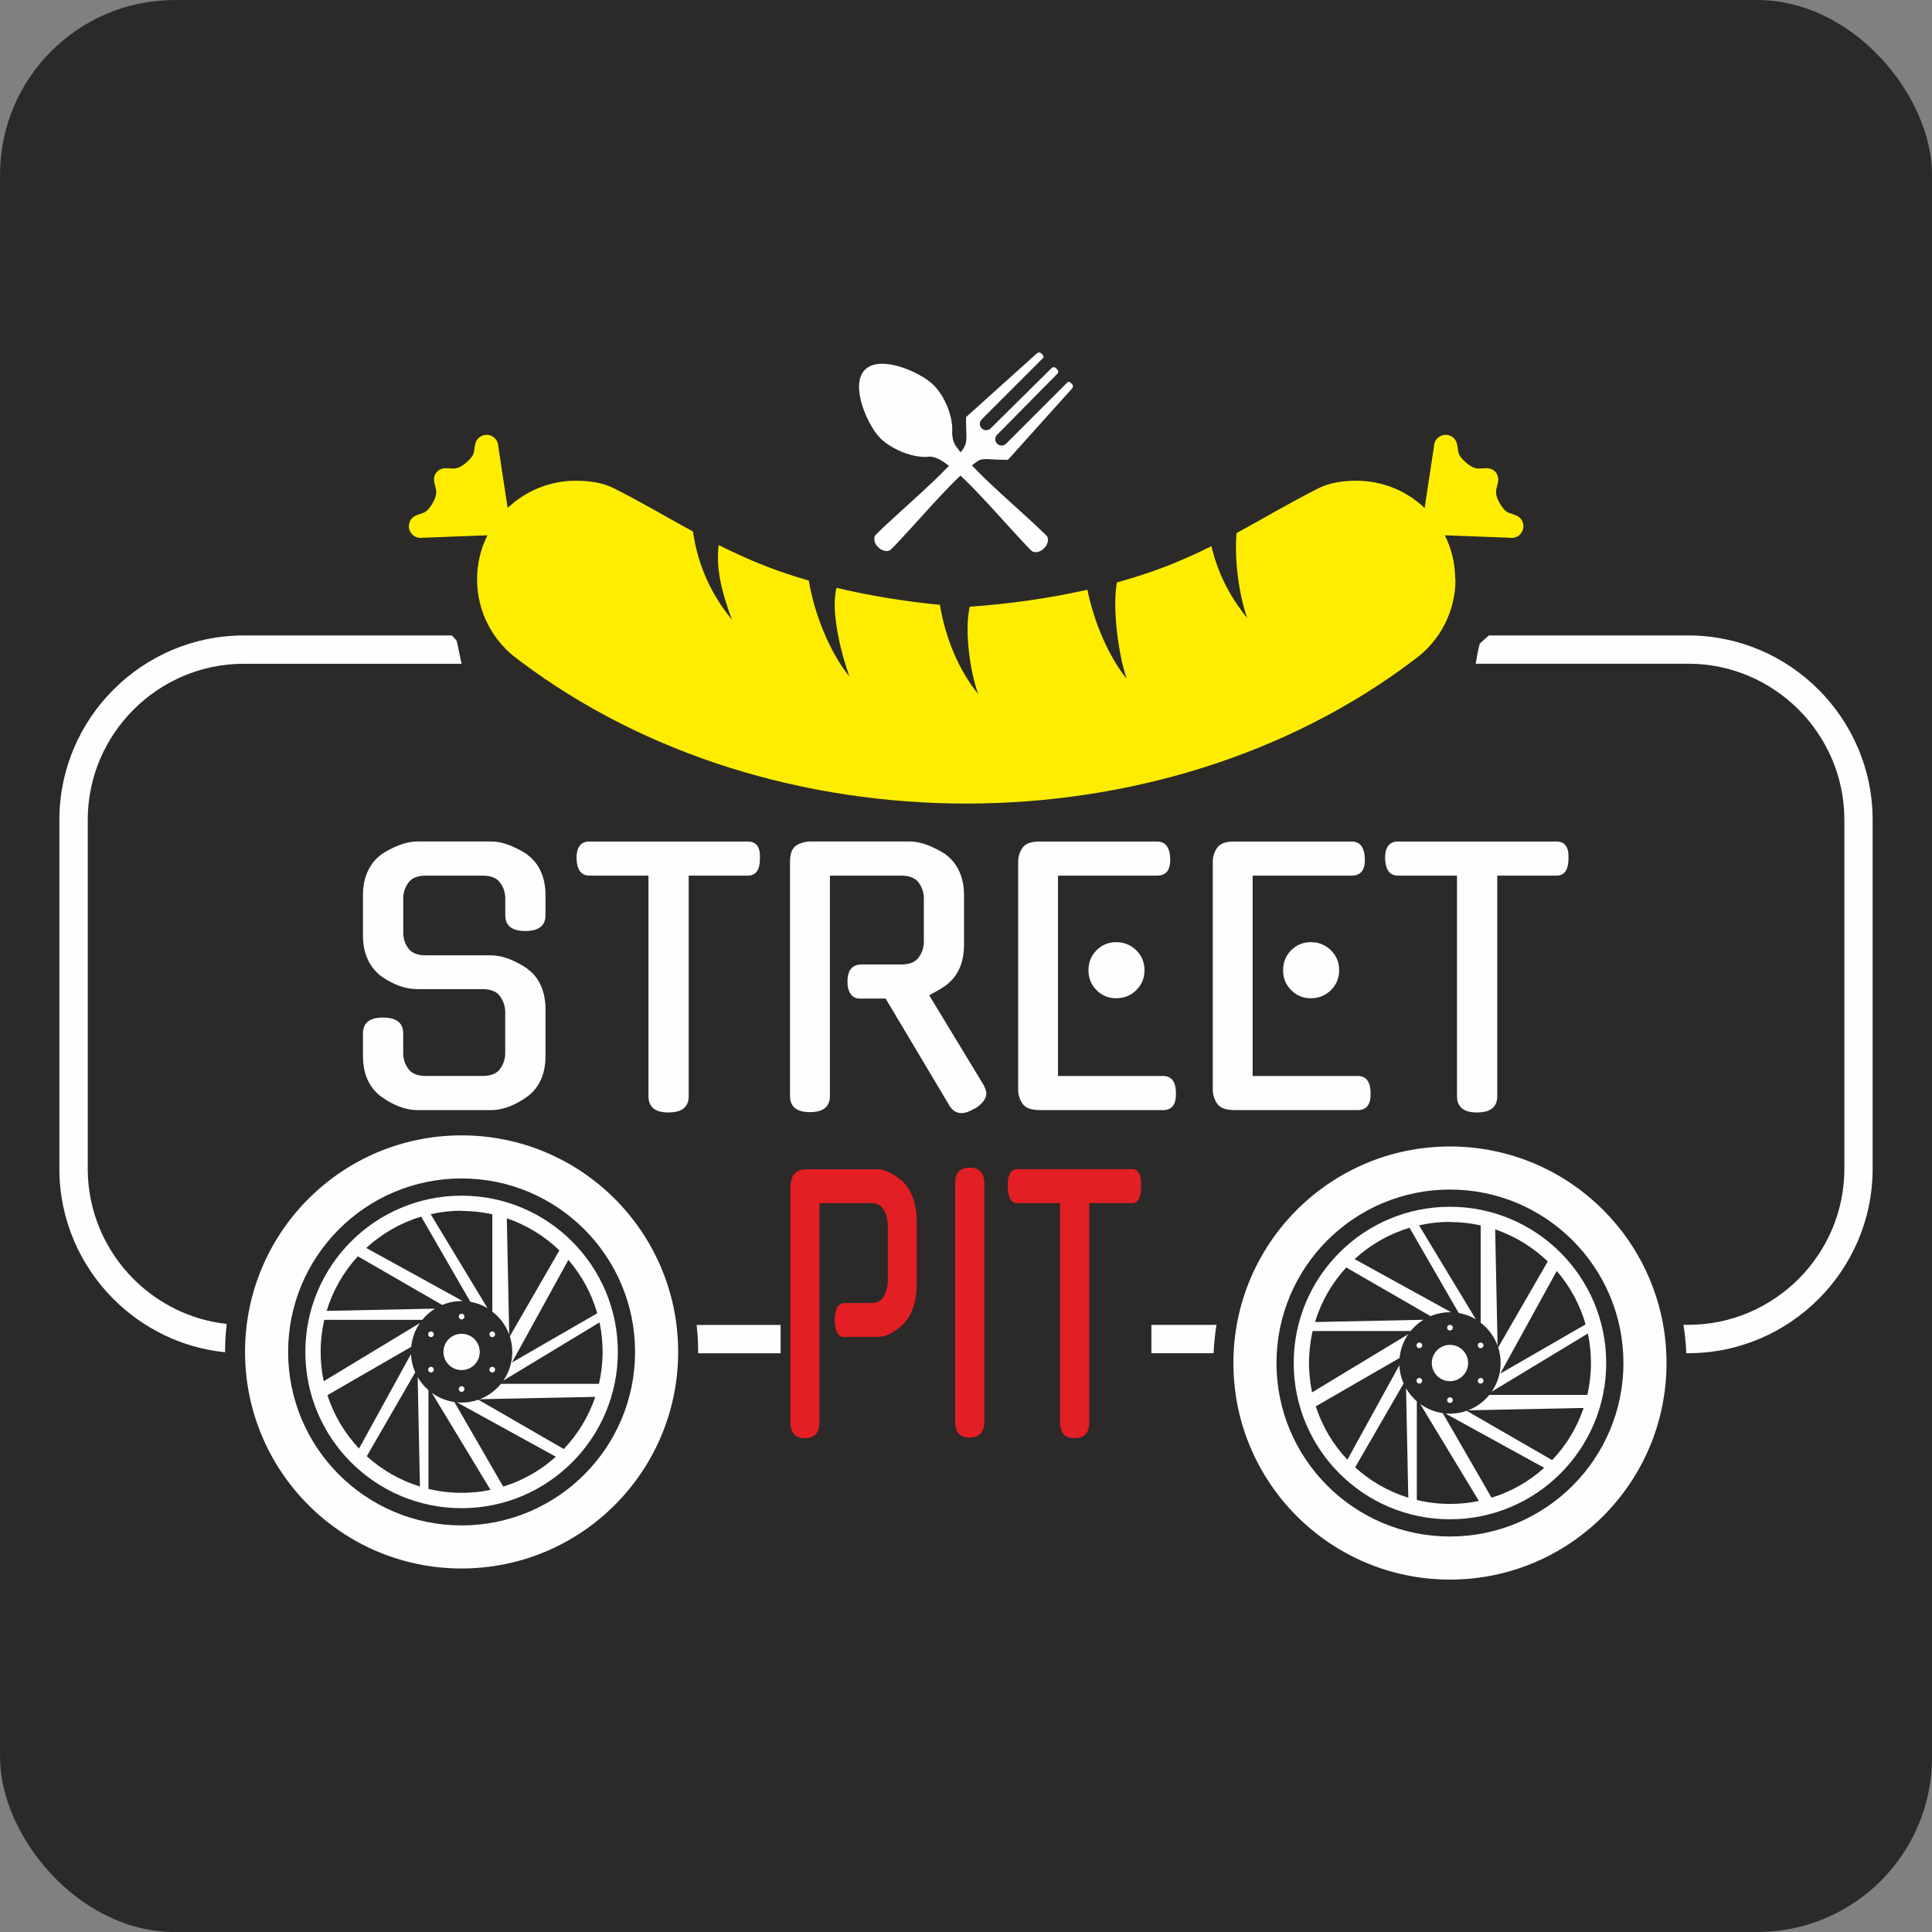
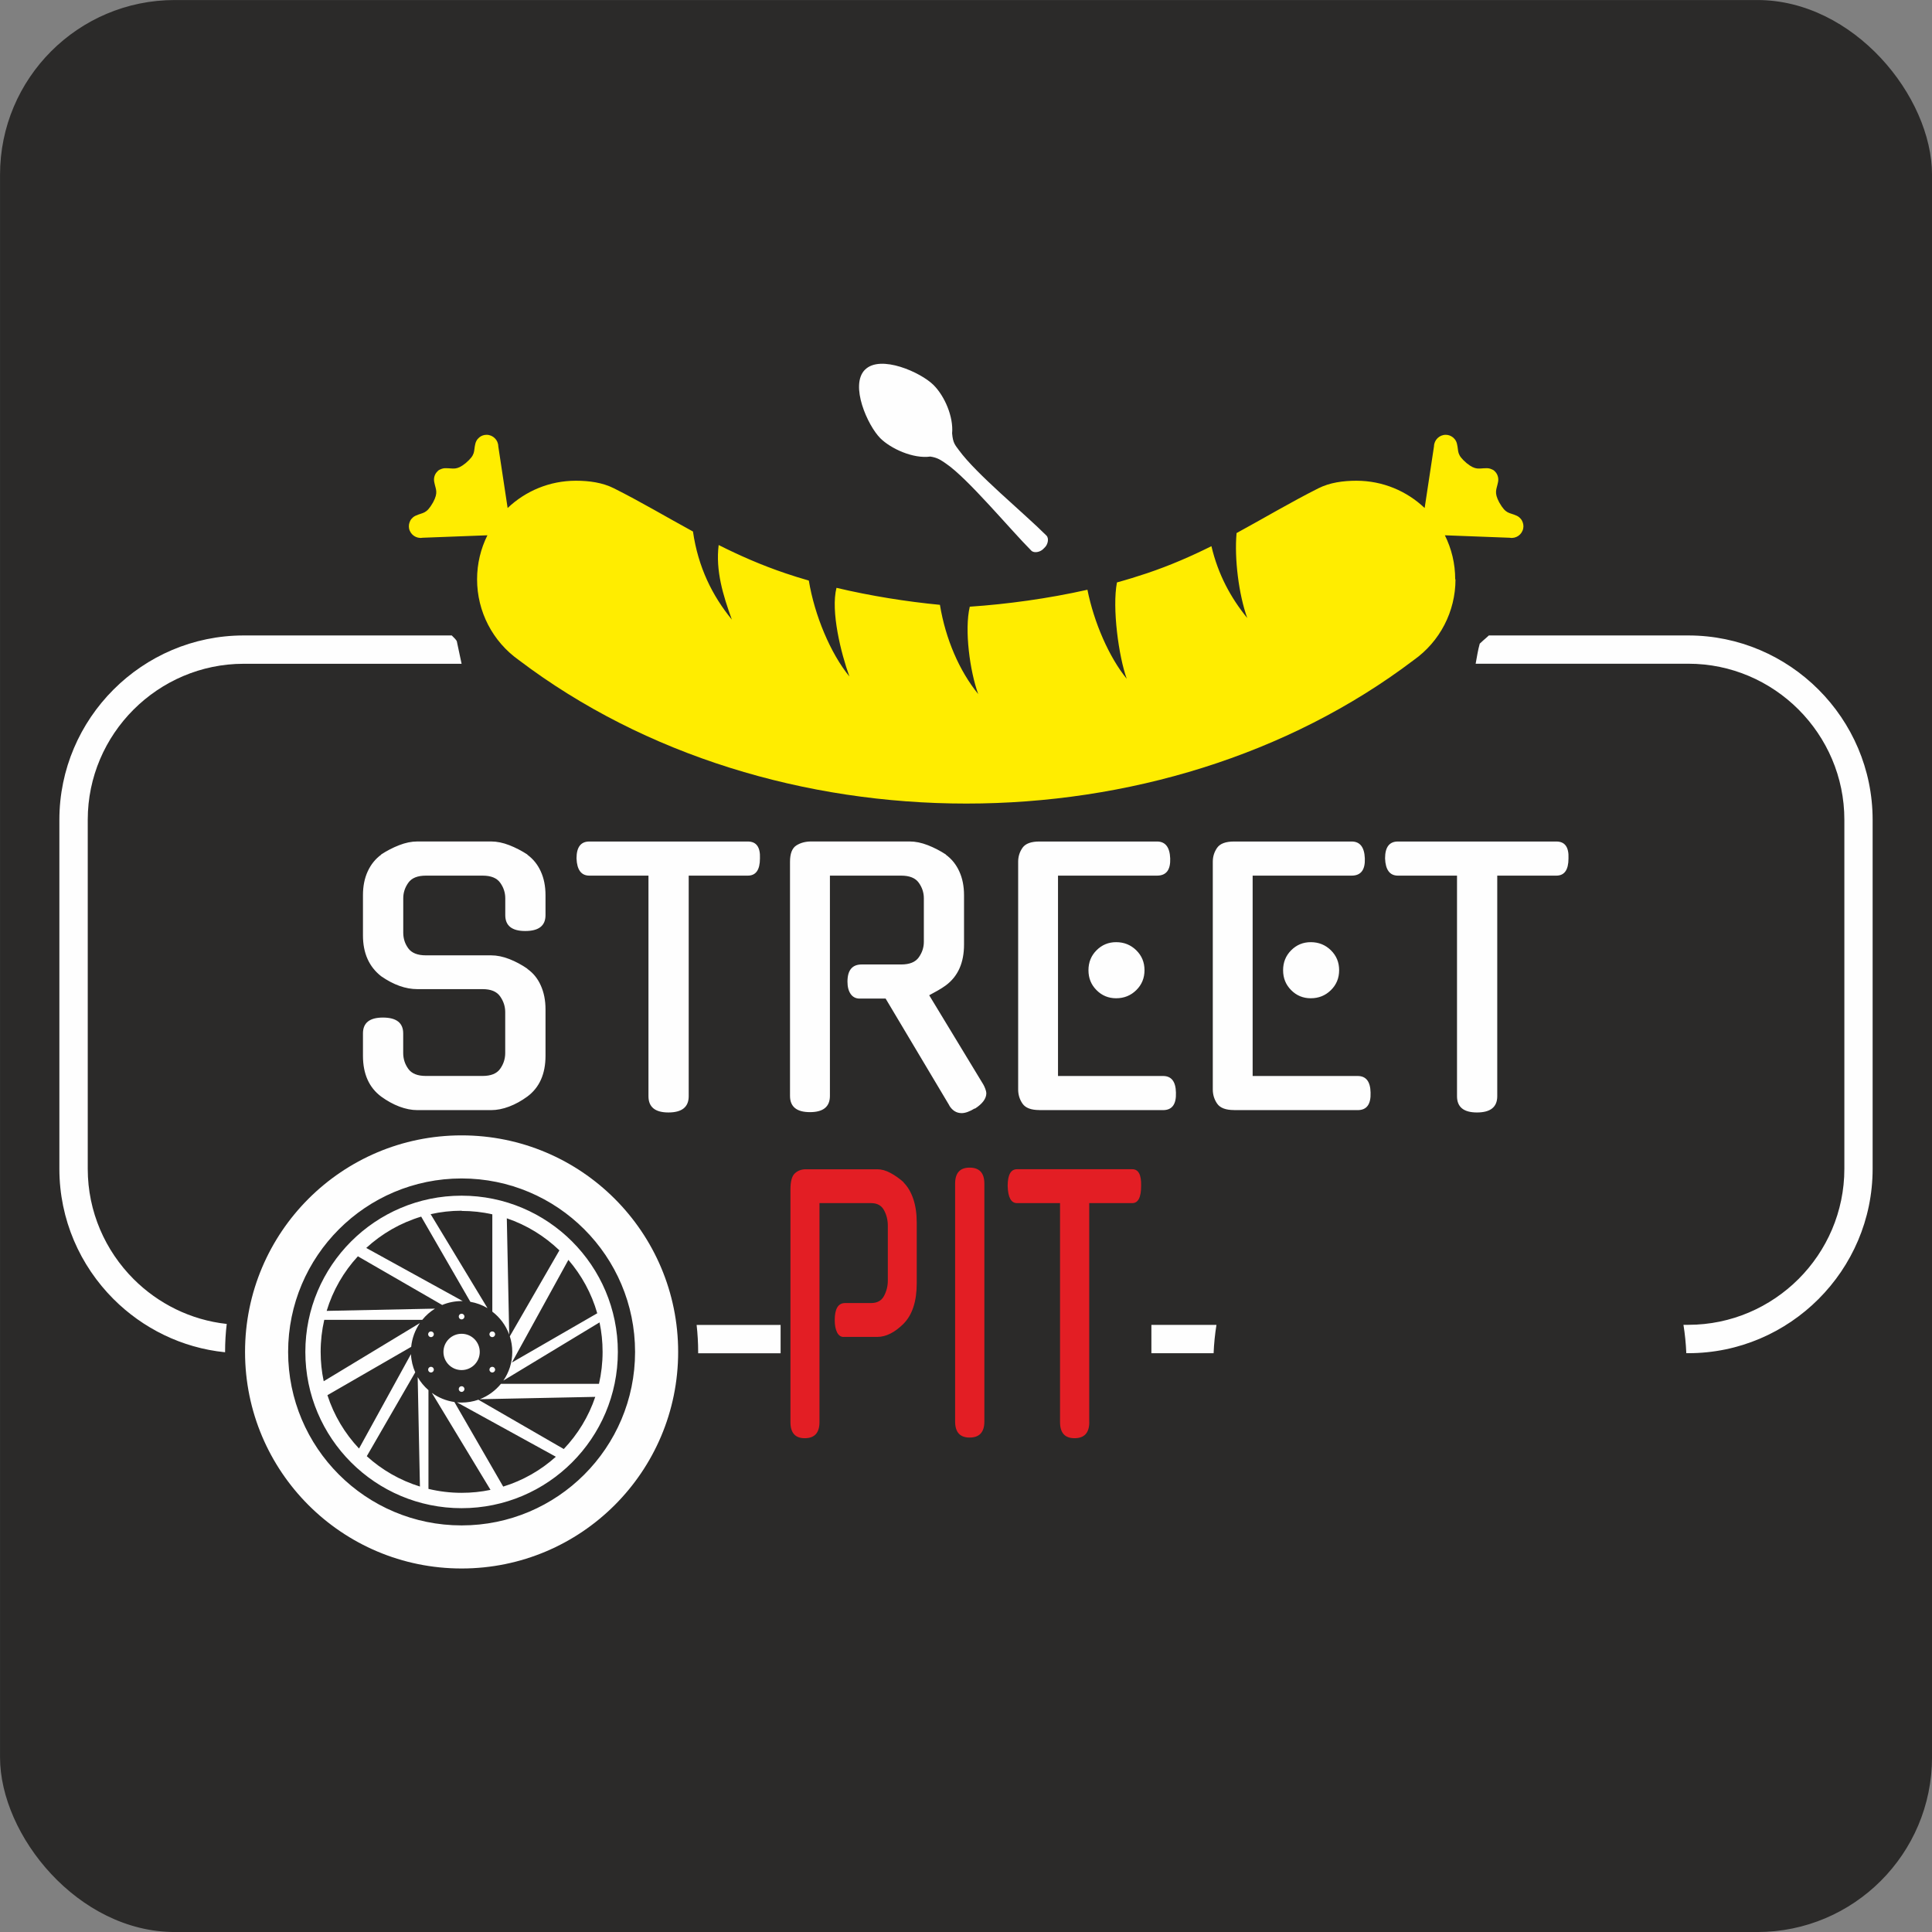
<svg xmlns="http://www.w3.org/2000/svg" xml:space="preserve" width="180.82mm" height="180.82mm" version="1.1" style="shape-rendering:geometricPrecision; text-rendering:geometricPrecision; image-rendering:optimizeQuality; fill-rule:evenodd; clip-rule:evenodd" viewBox="0 0 353.38 353.38">
  <rect x="0" y="0" width="353.38" height="353.38" fill="#808080" stroke="none" />
  <defs>
    <style type="text/css">
   
    .str0 {stroke:#2B2A29;stroke-width:0.39;stroke-miterlimit:22.926}
    .fil2 {fill:#FEFEFE}
    .fil0 {fill:#2B2A29}
    .fil4 {fill:#FFED00}
    .fil1 {fill:#FEFEFE;fill-rule:nonzero}
    .fil3 {fill:#E31E24;fill-rule:nonzero}
   
  </style>
  </defs>
  <g id="Слой_x0020_1">
    <rect class="fil0 str0" x="0.2" y="0.2" width="352.99" height="352.99" rx="31.77" ry="31.77" />
    <g id="_2105074362192">
      <path class="fil1" d="M44.57 116.23l38.06 0c0.37,0.35 0.81,0.8 0.92,1.04 0.33,1.52 0.61,2.89 0.88,4.14l-39.85 0c-7.84,0 -14.97,3.21 -20.15,8.38 -5.17,5.17 -8.38,12.3 -8.38,20.15l0 63.86c0,7.84 3.21,14.97 8.38,20.15 4.48,4.48 10.43,7.49 17.04,8.21 -0.2,1.68 -0.3,3.38 -0.3,5.11l0 0.07c-7.92,-0.8 -15.06,-4.38 -20.41,-9.73 -6.11,-6.11 -9.9,-14.54 -9.9,-23.81l0 -63.86c0,-9.27 3.79,-17.7 9.9,-23.81 6.11,-6.11 14.54,-9.9 23.81,-9.9zm82.85 126.11l15.36 0 0 5.19 -15.08 0 0 -0.24c0,-1.67 -0.1,-3.32 -0.28,-4.94zm144.92 -126.11l36.47 0c9.27,0 17.7,3.79 23.81,9.9 6.11,6.11 9.9,14.54 9.9,23.81l0 63.86c0,9.27 -3.79,17.7 -9.9,23.81 -6.11,6.11 -14.54,9.9 -23.81,9.9l-0.37 0c-0.07,-1.76 -0.25,-3.49 -0.52,-5.19l0.9 0c7.84,0 14.97,-3.21 20.15,-8.38 5.17,-5.17 8.38,-12.3 8.38,-20.15l0 -63.86c0,-7.84 -3.21,-14.97 -8.38,-20.15 -5.17,-5.17 -12.3,-8.38 -20.15,-8.38l-38.91 0c0.24,-1.26 0.4,-2.44 0.75,-3.67 0.35,-0.36 0.86,-0.77 1.19,-1.07 0.17,-0.15 0.33,-0.3 0.5,-0.45zm-50.36 131.29l-11.38 0 0 -5.19 11.9 0c-0.27,1.7 -0.45,3.43 -0.52,5.19z" />
-       <path class="fil2" d="M265.21 209.7c21.88,0 39.61,17.73 39.61,39.61 0,21.88 -17.73,39.61 -39.61,39.61 -21.88,0 -39.61,-17.73 -39.61,-39.61 0,-21.88 17.73,-39.61 39.61,-39.61zm0 7.88c17.52,0 31.73,14.21 31.73,31.73 0,17.52 -14.21,31.73 -31.73,31.73 -17.52,0 -31.73,-14.21 -31.73,-31.73 0,-17.52 14.21,-31.73 31.73,-31.73zm0 5.94c1.93,0 3.81,0.21 5.62,0.62l0 17.8c1.4,1.07 2.48,2.52 3.09,4.2l-0.44 -21.27c3.64,1.23 6.91,3.26 9.62,5.86l-9.07 15.72c0.29,0.9 0.45,1.86 0.45,2.85 0,1.95 -0.6,3.76 -1.63,5.25l17.59 -10.64c0.37,1.74 0.56,3.54 0.56,5.39 0,2.01 -0.23,3.96 -0.66,5.84l-17.93 -0c-1.02,1.25 -2.35,2.23 -3.88,2.82l21.13 -0.43c-1.21,3.6 -3.2,6.85 -5.76,9.54l-15.62 -9.02c-0.96,0.34 -1.99,0.52 -3.07,0.52 -0.29,0 -0.57,-0.01 -0.85,-0.04l18.09 9.95c-2.74,2.47 -6.02,4.35 -9.63,5.46l-8.93 -15.47c-1.52,-0.22 -2.93,-0.81 -4.12,-1.67l10.73 17.74c-1.71,0.36 -3.48,0.54 -5.29,0.54 -2.09,0 -4.11,-0.25 -6.06,-0.72l0 -18.05c-0.78,-0.68 -1.45,-1.48 -1.97,-2.38l0.41 20.01c-3.65,-1.13 -6.96,-3.04 -9.72,-5.55l8.86 -15.34c-0.45,-1.02 -0.73,-2.15 -0.78,-3.33l-9.5 17.27c-2.6,-2.75 -4.59,-6.07 -5.78,-9.76l15.32 -8.84c0.16,-1.61 0.72,-3.09 1.59,-4.35l-17.59 10.64c-0.37,-1.74 -0.56,-3.54 -0.56,-5.39 0,-2.01 0.23,-3.96 0.66,-5.84l17.93 0c0.66,-0.81 1.44,-1.5 2.33,-2.05l-19.82 0.41c1.14,-3.76 3.11,-7.16 5.71,-9.98l15.42 8.9c1.1,-0.46 2.3,-0.71 3.56,-0.71l0.2 0 -17.65 -9.72c2.84,-2.61 6.26,-4.59 10.05,-5.73l8.99 15.58c1.13,0.2 2.19,0.59 3.14,1.16l-10.4 -17.19c1.83,-0.41 3.72,-0.63 5.67,-0.63zm19.53 8.95c2.41,2.8 4.24,6.12 5.28,9.77l-15.61 9.01 10.34 -18.79zm-19.53 -11.74c15.78,0 28.58,12.8 28.58,28.58 0,15.78 -12.8,28.58 -28.58,28.58 -15.78,0 -28.58,-12.8 -28.58,-28.58 0,-15.78 12.8,-28.58 28.58,-28.58zm0 25.26c1.84,0 3.32,1.49 3.32,3.32 0,1.84 -1.49,3.32 -3.32,3.32 -1.84,0 -3.32,-1.49 -3.32,-3.32 0,-1.84 1.49,-3.32 3.32,-3.32zm0 -3.67c0.29,0 0.52,0.23 0.52,0.52 0,0.29 -0.23,0.52 -0.52,0.52 -0.29,0 -0.52,-0.23 -0.52,-0.52 0,-0.29 0.23,-0.52 0.52,-0.52zm0 13.26c0.29,0 0.52,0.23 0.52,0.52 0,0.29 -0.23,0.52 -0.52,0.52 -0.29,0 -0.52,-0.23 -0.52,-0.52 0,-0.29 0.23,-0.52 0.52,-0.52zm5.61 -10.02c0.29,0 0.52,0.23 0.52,0.52 0,0.29 -0.23,0.52 -0.52,0.52 -0.29,0 -0.52,-0.23 -0.52,-0.52 0,-0.29 0.23,-0.52 0.52,-0.52zm-11.21 0c0.29,0 0.52,0.23 0.52,0.52 0,0.29 -0.23,0.52 -0.52,0.52 -0.29,0 -0.52,-0.23 -0.52,-0.52 0,-0.29 0.23,-0.52 0.52,-0.52zm11.21 6.47c0.29,0 0.52,0.23 0.52,0.52 0,0.29 -0.23,0.52 -0.52,0.52 -0.29,0 -0.52,-0.23 -0.52,-0.52 0,-0.29 0.23,-0.52 0.52,-0.52zm-11.21 0c0.29,0 0.52,0.23 0.52,0.52 0,0.29 -0.23,0.52 -0.52,0.52 -0.29,0 -0.52,-0.23 -0.52,-0.52 0,-0.29 0.23,-0.52 0.52,-0.52z" />
      <path class="fil2" d="M84.43 207.67c21.88,0 39.61,17.73 39.61,39.61 0,21.88 -17.73,39.61 -39.61,39.61 -21.88,0 -39.61,-17.73 -39.61,-39.61 0,-21.88 17.73,-39.61 39.61,-39.61zm0 7.88c17.52,0 31.73,14.21 31.73,31.73 0,17.52 -14.21,31.73 -31.73,31.73 -17.52,0 -31.73,-14.21 -31.73,-31.73 0,-17.52 14.21,-31.73 31.73,-31.73zm0 5.94c1.93,0 3.81,0.21 5.62,0.62l0 17.8c1.4,1.07 2.48,2.52 3.09,4.2l-0.44 -21.27c3.64,1.23 6.91,3.26 9.62,5.86l-9.07 15.72c0.29,0.9 0.45,1.86 0.45,2.85 0,1.95 -0.6,3.76 -1.63,5.25l17.59 -10.64c0.37,1.74 0.56,3.54 0.56,5.39 0,2.01 -0.23,3.96 -0.66,5.84l-17.93 -0c-1.02,1.25 -2.35,2.23 -3.88,2.82l21.13 -0.43c-1.21,3.6 -3.2,6.85 -5.76,9.54l-15.62 -9.02c-0.96,0.34 -1.99,0.52 -3.07,0.52 -0.29,0 -0.57,-0.01 -0.85,-0.04l18.09 9.95c-2.74,2.47 -6.02,4.35 -9.63,5.46l-8.93 -15.47c-1.52,-0.22 -2.93,-0.81 -4.12,-1.67l10.73 17.74c-1.71,0.36 -3.48,0.54 -5.29,0.54 -2.09,0 -4.11,-0.25 -6.06,-0.72l0 -18.06c-0.78,-0.68 -1.45,-1.48 -1.97,-2.38l0.41 20.01c-3.65,-1.13 -6.96,-3.04 -9.72,-5.55l8.86 -15.34c-0.45,-1.02 -0.73,-2.15 -0.78,-3.33l-9.5 17.27c-2.59,-2.75 -4.59,-6.07 -5.78,-9.76l15.32 -8.84c0.16,-1.6 0.72,-3.09 1.59,-4.35l-17.59 10.64c-0.37,-1.74 -0.56,-3.54 -0.56,-5.39 0,-2.01 0.23,-3.96 0.66,-5.84l17.93 0c0.65,-0.81 1.44,-1.5 2.33,-2.05l-19.82 0.41c1.14,-3.76 3.11,-7.16 5.71,-9.98l15.42 8.9c1.1,-0.46 2.3,-0.71 3.56,-0.71l0.2 0 -17.65 -9.72c2.84,-2.61 6.26,-4.59 10.05,-5.73l8.99 15.58c1.13,0.2 2.19,0.59 3.14,1.16l-10.4 -17.19c1.83,-0.41 3.72,-0.63 5.67,-0.63zm19.53 8.95c2.41,2.8 4.24,6.12 5.28,9.77l-15.61 9.01 10.34 -18.79zm-19.53 -11.74c15.78,0 28.58,12.8 28.58,28.58 0,15.78 -12.8,28.58 -28.58,28.58 -15.78,0 -28.58,-12.8 -28.58,-28.58 0,-15.78 12.8,-28.58 28.58,-28.58zm0 25.26c1.84,0 3.32,1.49 3.32,3.32 0,1.84 -1.49,3.32 -3.32,3.32 -1.84,0 -3.32,-1.49 -3.32,-3.32 0,-1.84 1.49,-3.32 3.32,-3.32zm0 -3.67c0.29,0 0.52,0.23 0.52,0.52 0,0.29 -0.23,0.52 -0.52,0.52 -0.29,0 -0.52,-0.23 -0.52,-0.52 0,-0.29 0.23,-0.52 0.52,-0.52zm0 13.26c0.29,0 0.52,0.23 0.52,0.52 0,0.29 -0.23,0.52 -0.52,0.52 -0.29,0 -0.52,-0.23 -0.52,-0.52 0,-0.29 0.23,-0.52 0.52,-0.52zm5.61 -10.02c0.29,0 0.52,0.23 0.52,0.52 0,0.29 -0.23,0.52 -0.52,0.52 -0.29,0 -0.52,-0.23 -0.52,-0.52 0,-0.29 0.23,-0.52 0.52,-0.52zm-11.21 0c0.29,0 0.52,0.23 0.52,0.52 0,0.29 -0.23,0.52 -0.52,0.52 -0.29,0 -0.52,-0.23 -0.52,-0.52 0,-0.29 0.23,-0.52 0.52,-0.52zm11.21 6.47c0.29,0 0.52,0.23 0.52,0.52 0,0.29 -0.23,0.52 -0.52,0.52 -0.29,0 -0.52,-0.23 -0.52,-0.52 0,-0.29 0.23,-0.52 0.52,-0.52zm-11.21 0c0.29,0 0.52,0.23 0.52,0.52 0,0.29 -0.23,0.52 -0.52,0.52 -0.29,0 -0.52,-0.23 -0.52,-0.52 0,-0.29 0.23,-0.52 0.52,-0.52z" />
      <path class="fil1" d="M89.82 174.74c1.07,0 2.18,0.23 3.34,0.68 1.15,0.45 2.27,1.05 3.34,1.79l-0.06 0c1.07,0.74 1.9,1.75 2.47,3.03 0.58,1.28 0.87,2.74 0.87,4.39l0 8.47c0,3.34 -1.11,5.83 -3.34,7.48 -1.07,0.78 -2.17,1.39 -3.31,1.82 -1.13,0.43 -2.24,0.65 -3.31,0.65l-13.47 0c-1.07,0 -2.17,-0.22 -3.31,-0.65 -1.13,-0.43 -2.24,-1.04 -3.31,-1.82 -2.22,-1.65 -3.34,-4.14 -3.34,-7.48l0 -4.08c0,-1.94 1.22,-2.9 3.65,-2.9 2.47,0 3.71,0.97 3.71,2.9l0 3.58c0,1.07 0.31,2.04 0.93,2.9 0.62,0.87 1.69,1.3 3.21,1.3l10.38 0c1.52,0 2.6,-0.43 3.21,-1.3 0.62,-0.87 0.93,-1.83 0.93,-2.9l0 -7.48c0,-1.03 -0.31,-1.99 -0.93,-2.87 -0.62,-0.89 -1.69,-1.33 -3.21,-1.33l-11.93 0c-2.14,0 -4.35,-0.78 -6.61,-2.35 -2.22,-1.73 -3.34,-4.22 -3.34,-7.48l0 -7.35c0,-1.65 0.29,-3.1 0.87,-4.36 0.58,-1.26 1.4,-2.28 2.47,-3.06l-0.06 0c1.07,-0.7 2.18,-1.28 3.34,-1.73 1.15,-0.45 2.27,-0.68 3.34,-0.68l13.47 0c1.07,0 2.18,0.23 3.34,0.68 1.15,0.45 2.27,1.03 3.34,1.73l-0.06 0c1.07,0.78 1.9,1.8 2.47,3.06 0.58,1.26 0.87,2.71 0.87,4.36l0 3.65c0,1.94 -1.24,2.9 -3.71,2.9 -2.43,0 -3.65,-0.97 -3.65,-2.9l0 -3.09c0,-1.03 -0.31,-1.98 -0.93,-2.84 -0.62,-0.87 -1.69,-1.3 -3.21,-1.3l-10.38 0c-1.52,0 -2.6,0.43 -3.21,1.3 -0.62,0.87 -0.93,1.81 -0.93,2.84l0 6.3c0,1.07 0.31,2.03 0.93,2.87 0.62,0.84 1.69,1.27 3.21,1.27l11.93 0zm36.15 25.77c0,1.98 -1.24,2.97 -3.71,2.97 -2.43,0 -3.65,-0.99 -3.65,-2.97l0 -40.35 -10.81 0c-1.48,0 -2.27,-1.05 -2.35,-3.15 0,-2.06 0.78,-3.09 2.35,-3.09l28.98 0c1.57,0 2.31,1.03 2.22,3.09 0,2.1 -0.74,3.15 -2.22,3.15l-10.81 0 0 40.35zm36.03 -17.86l-4.76 0c-0.7,0 -1.25,-0.28 -1.64,-0.83 -0.39,-0.56 -0.59,-1.31 -0.59,-2.26 0,-2.1 0.87,-3.15 2.6,-3.15l7.23 0c1.52,0 2.6,-0.43 3.21,-1.3 0.62,-0.87 0.93,-1.81 0.93,-2.84l0 -7.97c0,-1.03 -0.31,-1.98 -0.93,-2.84 -0.62,-0.87 -1.69,-1.3 -3.21,-1.3l-13.04 0 0 40.29c0,1.98 -1.22,2.97 -3.65,2.97 -2.43,0 -3.65,-0.99 -3.65,-2.97l0 -42.83c0,-1.48 0.38,-2.47 1.14,-2.97 0.76,-0.49 1.68,-0.74 2.75,-0.74l17.98 0c1.07,0 2.18,0.23 3.34,0.68 1.15,0.45 2.27,1.03 3.34,1.73l-0.06 0c1.07,0.78 1.9,1.8 2.47,3.06 0.58,1.26 0.87,2.71 0.87,4.36l0 9.02c0,3.34 -1.11,5.83 -3.34,7.48 -0.45,0.33 -0.94,0.64 -1.45,0.93 -0.51,0.29 -1.04,0.58 -1.58,0.87l9.89 16.31c0.12,0.21 0.25,0.47 0.37,0.8 0.12,0.33 0.19,0.6 0.19,0.8 0,0.99 -0.7,1.94 -2.1,2.84l0 -0.06c-0.95,0.58 -1.75,0.87 -2.41,0.87 -0.95,0 -1.71,-0.47 -2.29,-1.42l0.06 0.06 -11.68 -19.59zm28.12 20.39c-1.52,0 -2.55,-0.39 -3.09,-1.17 -0.54,-0.78 -0.8,-1.65 -0.8,-2.6l0 -41.65c0,-0.95 0.27,-1.8 0.8,-2.56 0.54,-0.76 1.57,-1.14 3.09,-1.14l21.51 0c1.52,0 2.33,1.03 2.41,3.09 0.08,2.1 -0.72,3.15 -2.41,3.15l-18.11 0 0 36.65 19.22 0c1.52,0 2.31,1.01 2.35,3.03 0.08,2.14 -0.7,3.21 -2.35,3.21l-22.62 0zm19.22 -25.58c0,1.44 -0.5,2.66 -1.51,3.65 -1.01,0.99 -2.23,1.48 -3.68,1.48 -1.4,0 -2.6,-0.49 -3.58,-1.48 -0.99,-0.99 -1.48,-2.2 -1.48,-3.65 0,-1.44 0.49,-2.66 1.48,-3.65 0.99,-0.99 2.18,-1.48 3.58,-1.48 1.44,0 2.67,0.49 3.68,1.48 1.01,0.99 1.51,2.2 1.51,3.65zm16.38 25.58c-1.52,0 -2.55,-0.39 -3.09,-1.17 -0.54,-0.78 -0.8,-1.65 -0.8,-2.6l0 -41.65c0,-0.95 0.27,-1.8 0.8,-2.56 0.54,-0.76 1.57,-1.14 3.09,-1.14l21.51 0c1.52,0 2.33,1.03 2.41,3.09 0.08,2.1 -0.72,3.15 -2.41,3.15l-18.11 0 0 36.65 19.22 0c1.52,0 2.31,1.01 2.35,3.03 0.08,2.14 -0.7,3.21 -2.35,3.21l-22.62 0zm19.22 -25.58c0,1.44 -0.5,2.66 -1.51,3.65 -1.01,0.99 -2.23,1.48 -3.68,1.48 -1.4,0 -2.6,-0.49 -3.58,-1.48 -0.99,-0.99 -1.48,-2.2 -1.48,-3.65 0,-1.44 0.49,-2.66 1.48,-3.65 0.99,-0.99 2.18,-1.48 3.58,-1.48 1.44,0 2.67,0.49 3.68,1.48 1.01,0.99 1.51,2.2 1.51,3.65zm28.92 23.05c0,1.98 -1.24,2.97 -3.71,2.97 -2.43,0 -3.65,-0.99 -3.65,-2.97l0 -40.35 -10.81 0c-1.48,0 -2.27,-1.05 -2.35,-3.15 0,-2.06 0.78,-3.09 2.35,-3.09l28.98 0c1.57,0 2.31,1.03 2.22,3.09 0,2.1 -0.74,3.15 -2.22,3.15l-10.81 0 0 40.35z" />
      <path class="fil3" d="M154.3 244.54c-0.51,0 -0.91,-0.28 -1.19,-0.83 -0.28,-0.55 -0.43,-1.3 -0.43,-2.24 0,-2.09 0.63,-3.13 1.89,-3.13l4.76 0c1.11,0 1.9,-0.43 2.36,-1.29 0.46,-0.86 0.7,-1.8 0.7,-2.82l0 -10.06c0,-1.02 -0.23,-1.96 -0.7,-2.82 -0.46,-0.86 -1.25,-1.29 -2.36,-1.29l-9.44 0 0 40.06c0,1.96 -0.9,2.94 -2.7,2.94 -1.74,0 -2.61,-0.98 -2.61,-2.94l0 -42.57c0,-1.47 0.27,-2.45 0.81,-2.94 0.54,-0.49 1.2,-0.74 1.98,-0.74l13.12 0c0.75,0 1.54,0.22 2.38,0.67 0.84,0.45 1.65,1.02 2.43,1.72l-0.05 0c0.78,0.78 1.38,1.79 1.8,3.04 0.42,1.25 0.63,2.69 0.63,4.32l0 11.1c0,3.31 -0.81,5.79 -2.43,7.42 -0.78,0.78 -1.57,1.37 -2.38,1.78 -0.81,0.41 -1.6,0.61 -2.38,0.61l-6.2 0zm25.75 15.46c0,1.96 -0.9,2.94 -2.7,2.94 -1.77,0 -2.65,-0.98 -2.65,-2.94l0 -43.49c0,-1.96 0.88,-2.94 2.65,-2.94 1.8,0 2.7,0.98 2.7,2.94l0 43.49zm19.19 0.12c0,1.96 -0.9,2.94 -2.7,2.94 -1.77,0 -2.65,-0.98 -2.65,-2.94l0 -40.06 -7.87 0c-1.08,0 -1.65,-1.04 -1.71,-3.13 0,-2.04 0.57,-3.07 1.71,-3.07l21.08 0c1.14,0 1.68,1.02 1.62,3.07 0,2.09 -0.54,3.13 -1.62,3.13l-7.87 0 0 40.06z" />
      <path class="fil2" d="M158.22 67.62c2.82,-2.82 10.21,0.48 12.54,2.81 2.02,2.02 3.66,5.78 3.39,8.83 0.15,1.8 0.55,2.13 1.25,3.09 3.22,4.41 11.78,11.39 16,15.61 0.52,0.52 0.25,1.63 -0.27,2.14l-0.35 0.35c-0.52,0.52 -1.63,0.78 -2.14,0.27 -3.88,-3.88 -11.64,-13.26 -15.66,-15.96 -0.91,-0.61 -1.46,-1.04 -2.81,-1.25 -3.16,0.44 -7.25,-1.46 -9.15,-3.35 -2.32,-2.32 -5.63,-9.71 -2.81,-12.54z" />
-       <path class="fil2" d="M160.46 99.9l0.35 0.35c0.52,0.51 1.63,0.78 2.14,0.27 4.22,-4.22 11.2,-12.79 15.61,-16 1.26,-0.92 1.9,-0.41 5.8,-0.41l11.73 -13.05c0.21,-0.23 0.22,-0.58 0,-0.8l-0.25 -0.25c-0.14,-0.14 -0.34,-0.19 -0.52,-0.15l-11.3 11.3c-0.45,0.45 -1.19,0.45 -1.64,0 -0.45,-0.45 -0.45,-1.19 0,-1.64 3.57,-3.57 7.34,-7.47 11.01,-11.14 0.22,-0.22 0.22,-0.58 0,-0.8l-0.25 -0.25c-0.22,-0.22 -0.58,-0.22 -0.8,0 -3.67,3.67 -7.56,7.44 -11.14,11.02 -0.45,0.45 -1.19,0.45 -1.64,0 -0.45,-0.45 -0.45,-1.19 0,-1.64l11.29 -11.29c0.04,-0.18 -0.01,-0.39 -0.15,-0.53l-0.25 -0.25c-0.22,-0.22 -0.57,-0.21 -0.8,0l-12.96 11.66c0,3.58 0.38,4.47 -0.53,5.83 -2.7,4.01 -12.08,11.78 -15.96,15.66 -0.52,0.52 -0.25,1.63 0.27,2.14z" />
      <path class="fil4" d="M266.17 105.97c0,-2.9 -0.68,-5.63 -1.89,-8.06l11.87 0.45c0.57,0.1 1.12,-0.04 1.56,-0.34 0.45,-0.31 0.79,-0.79 0.9,-1.37 0.05,-0.24 0.05,-0.49 0.01,-0.72 -0.04,-0.24 -0.12,-0.47 -0.23,-0.69 -0.07,-0.12 -0.14,-0.24 -0.23,-0.34 -0.09,-0.11 -0.19,-0.2 -0.29,-0.29 -0.14,-0.11 -0.29,-0.21 -0.45,-0.28 -1.41,-0.65 -1.94,-0.22 -3.2,-2.44 -0.98,-1.84 -0.49,-2.33 -0.24,-3.6 0.05,-0.18 0.07,-0.37 0.07,-0.56 0,-0.32 -0.07,-0.63 -0.2,-0.91 -0.13,-0.27 -0.3,-0.5 -0.52,-0.69l-0 -0 -0.05 -0.05 -0.08 -0.06 -0 -0 -0.02 -0.02 -0.01 -0 -0.01 -0 -0 -0 -0.02 -0.02 -0 -0 -0.02 -0.01 -0 -0 -0 -0 -0.01 -0 -0 -0 -0.01 -0.01 -0 -0 -0.01 -0.01 -0.01 -0 -0 -0 -0.01 -0.01 -0 0 -0.01 -0.01 -0 -0 -0 -0 -0.01 -0 -0 -0 -0.01 -0.01 -0 -0 -0.01 -0 -0.01 -0 -0 -0 -0.01 -0.01 -0.01 -0 -0 -0 -0.01 -0.01 -0 -0 -0.01 -0.01 -0 -0 -0.01 -0 -0.01 -0 -0 -0 -0.06 -0.03 -0.01 -0 0 -0c-0.17,-0.09 -0.36,-0.15 -0.56,-0.19 -0.17,-0.03 -0.35,-0.04 -0.52,-0.03 -1.32,0 -1.88,0.42 -3.53,-0.91 -1.94,-1.65 -1.42,-2.09 -1.8,-3.6 -0.04,-0.17 -0.11,-0.34 -0.19,-0.49 -0.07,-0.12 -0.14,-0.24 -0.23,-0.34 -0.09,-0.11 -0.19,-0.21 -0.29,-0.29 -0.19,-0.15 -0.4,-0.27 -0.63,-0.36 -0.22,-0.08 -0.47,-0.12 -0.71,-0.12 -0.59,0 -1.12,0.24 -1.51,0.63 -0.38,0.38 -0.62,0.9 -0.63,1.47l-1.71 11.29c-3.25,-3.09 -7.64,-4.99 -12.48,-4.99 -2.46,0 -4.88,0.34 -6.95,1.38 -5.11,2.57 -9.89,5.43 -14.97,8.19 -0.43,4.67 0.41,11.28 1.95,15.54 -3.01,-3.69 -5.33,-7.95 -6.55,-13.14 -3.64,1.81 -7.52,3.52 -11.84,4.97 -1.76,0.59 -3.58,1.15 -5.44,1.66 -0.9,4.67 0.32,13.57 1.79,17.63 -3.22,-3.94 -5.99,-10.28 -7.19,-16.29 -7.21,1.62 -14.71,2.64 -21.52,3.1 -1.01,4.25 0.02,11.8 1.54,15.98 -3.43,-4.2 -5.97,-10.05 -7,-16.32 -6.15,-0.59 -12.67,-1.63 -18.92,-3.11 -1.09,4.28 0.82,11.96 2.36,16.21 -3.45,-4.21 -6.37,-11.17 -7.42,-17.54 -1.44,-0.41 -2.86,-0.85 -4.24,-1.32 -4.48,-1.51 -8.49,-3.29 -12.25,-5.18 -0.58,4.68 0.79,9.17 2.41,13.64 -3.57,-4.37 -6.16,-9.55 -7.11,-16.11 -4.9,-2.67 -9.52,-5.43 -14.47,-7.91 -2.07,-1.04 -4.49,-1.38 -6.95,-1.38 -4.84,0 -9.23,1.9 -12.48,4.99l-1.71 -11.29c-0.01,-0.58 -0.25,-1.1 -0.63,-1.47 -0.39,-0.39 -0.92,-0.63 -1.51,-0.63 -0.25,0 -0.49,0.04 -0.71,0.12 -0.23,0.08 -0.44,0.2 -0.63,0.36 -0.11,0.09 -0.21,0.19 -0.29,0.29 -0.09,0.11 -0.17,0.22 -0.23,0.34 -0.08,0.16 -0.15,0.32 -0.19,0.49 -0.38,1.51 0.14,1.95 -1.8,3.6 -1.65,1.33 -2.21,0.91 -3.53,0.91 -0.17,-0.01 -0.34,0 -0.52,0.03 -0.2,0.04 -0.38,0.1 -0.56,0.19l0 0 -0.01 0 -0.06 0.03 -0 0 -0.01 0 -0.01 0 -0 0 -0.01 0.01 -0 0 -0.01 0.01 -0 0 -0.01 0 -0.01 0.01 -0 0 -0.01 0 -0.01 0 -0 0 -0.01 0.01 -0 0 -0.01 0 -0.01 0 -0 0 -0.01 0.01 -0 0 -0.01 0.01 -0 0 -0 0 -0.01 0.01 -0 0 -0.01 0.01 -0 0 -0.01 0 -0 0 -0 0 -0.02 0.01 -0 0 -0.02 0.02 -0 0 -0.01 0 -0.01 0 -0.02 0.02 -0 0 -0.08 0.06 -0.05 0.05 -0 0c-0.21,0.19 -0.39,0.42 -0.52,0.69 -0.13,0.28 -0.2,0.59 -0.2,0.91 0,0.19 0.03,0.38 0.07,0.56 0.25,1.27 0.75,1.75 -0.24,3.6 -1.26,2.21 -1.79,1.79 -3.2,2.44 -0.16,0.07 -0.31,0.17 -0.45,0.28 -0.11,0.09 -0.21,0.19 -0.29,0.29 -0.09,0.11 -0.17,0.22 -0.23,0.34 -0.11,0.22 -0.19,0.45 -0.23,0.69 -0.04,0.24 -0.03,0.48 0.01,0.72 0.11,0.58 0.45,1.06 0.9,1.37 0.44,0.3 1,0.44 1.56,0.34l11.87 -0.45c-1.21,2.43 -1.89,5.17 -1.89,8.06 0,5.9 2.86,11.38 7.63,14.76 46.18,35 117.52,35 163.7,0 4.77,-3.38 7.63,-8.86 7.63,-14.76z" />
    </g>
  </g>
</svg>